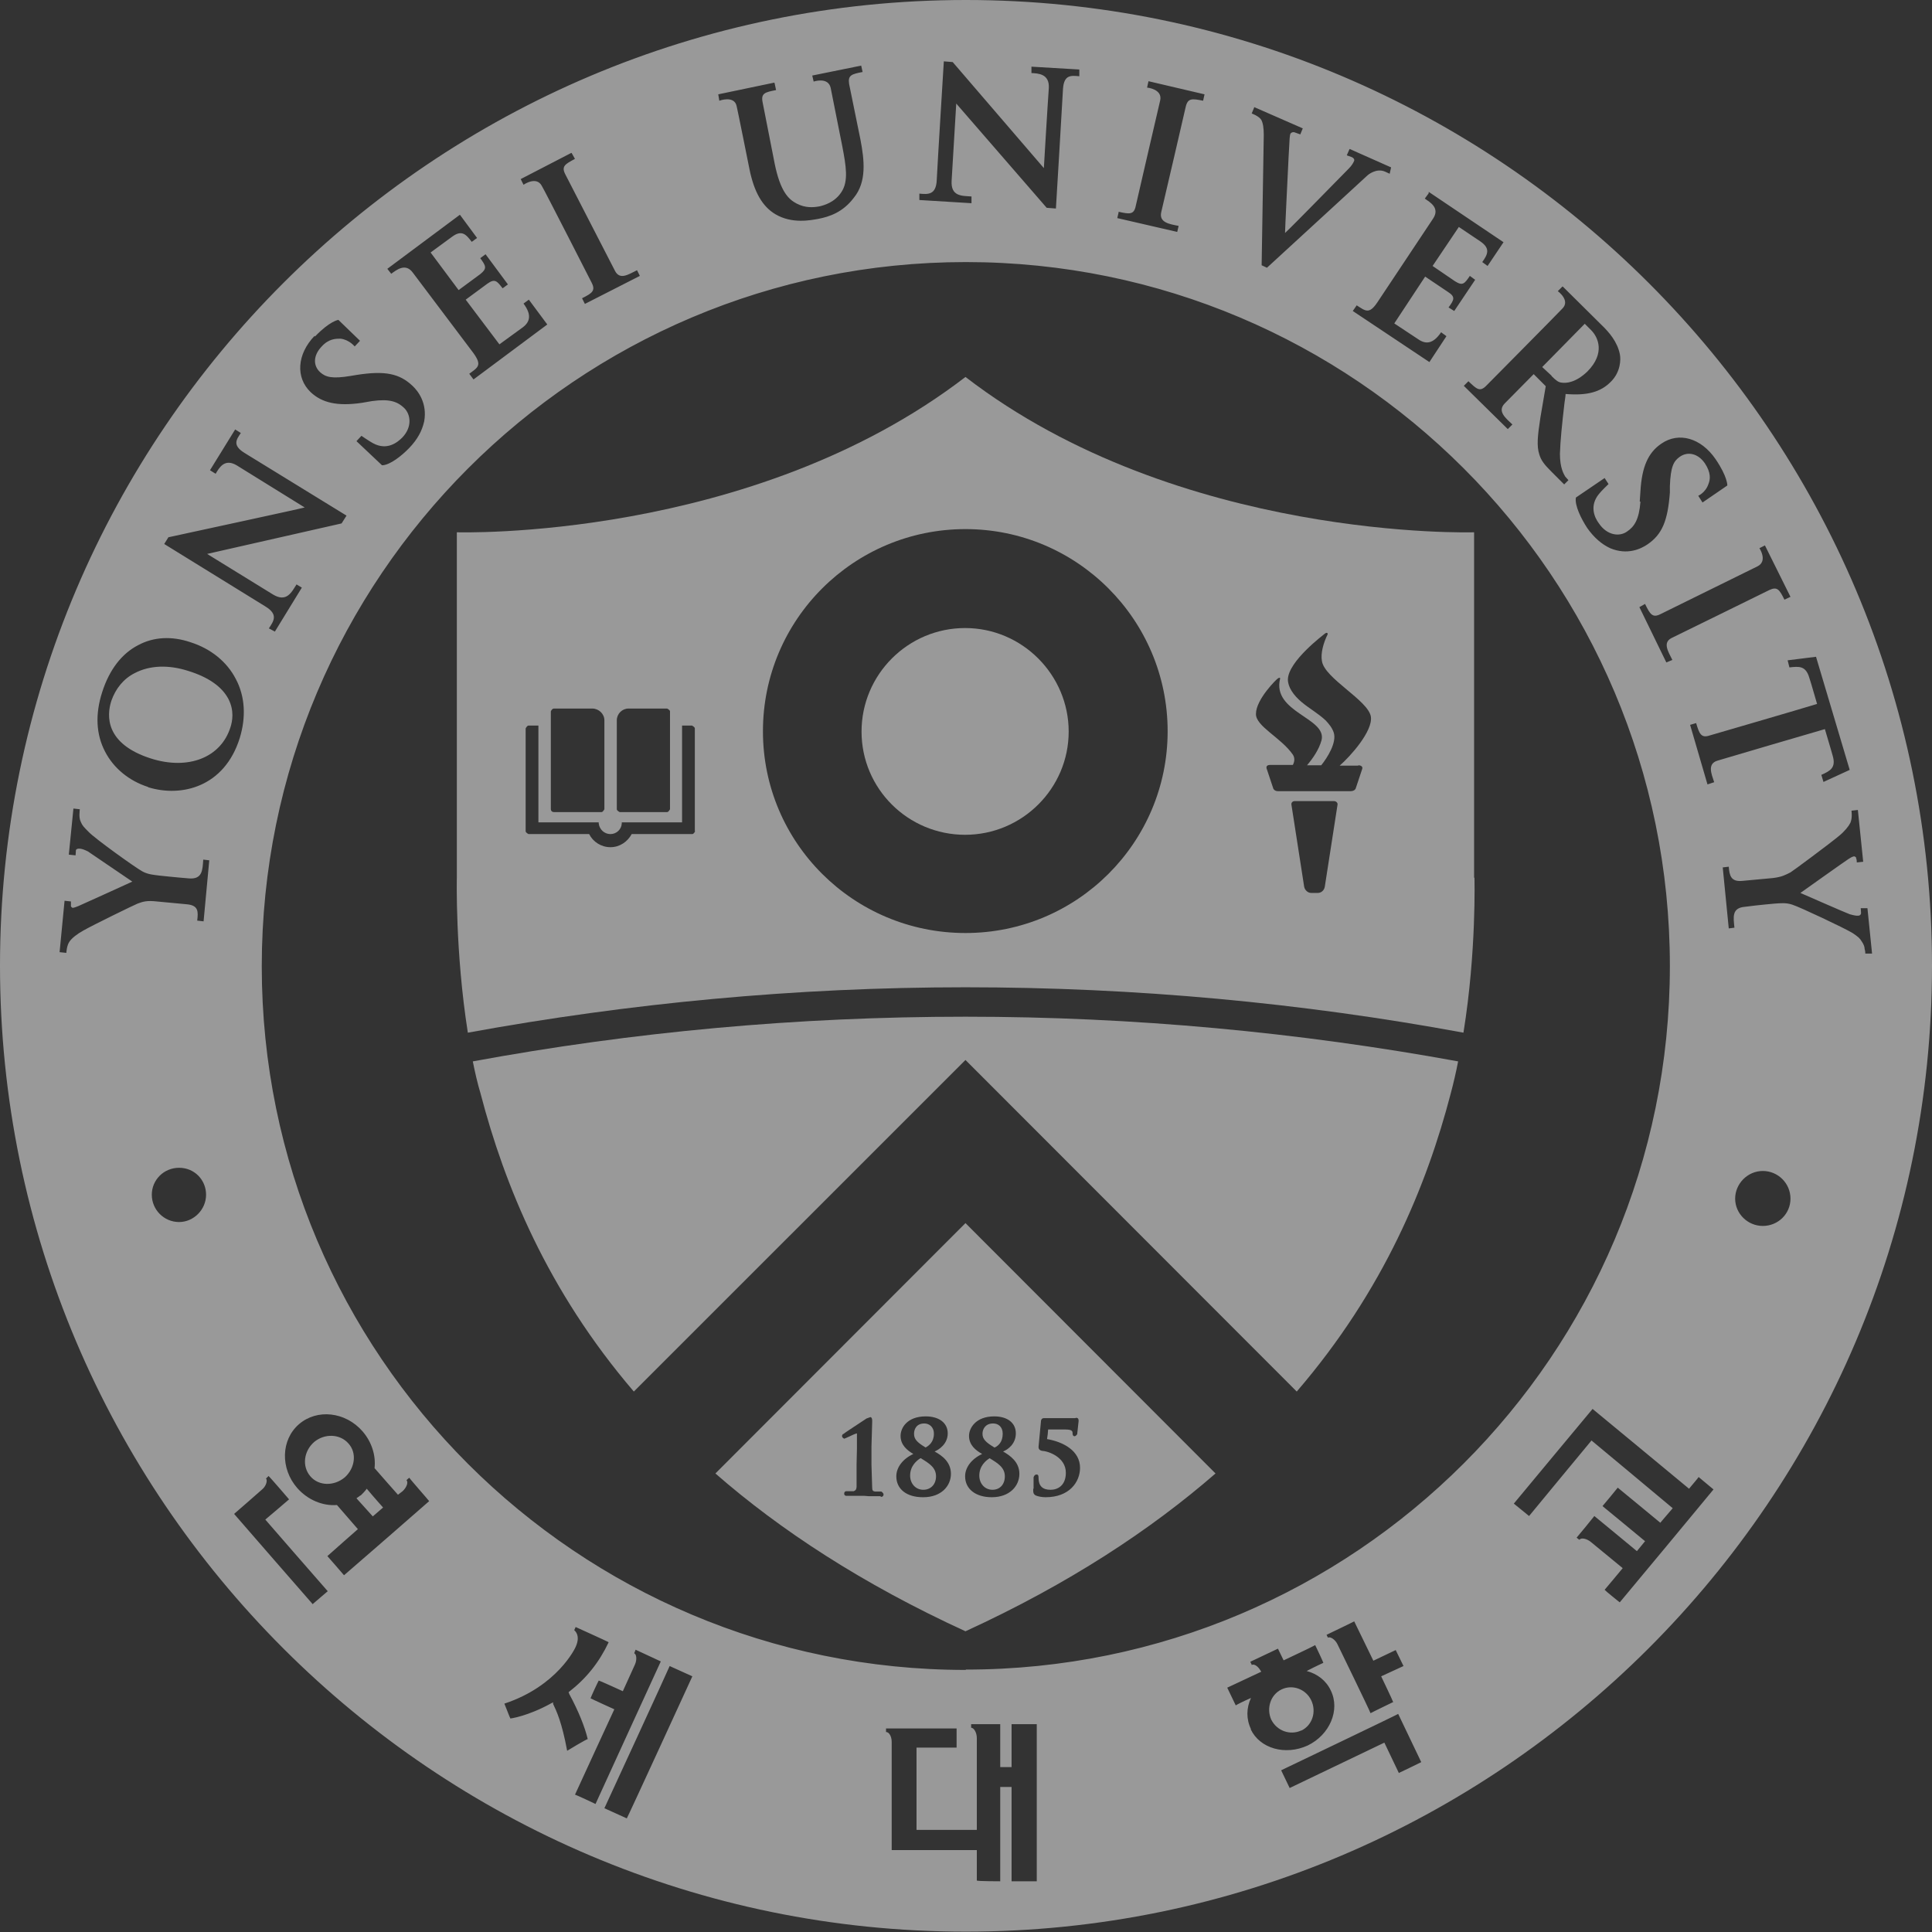
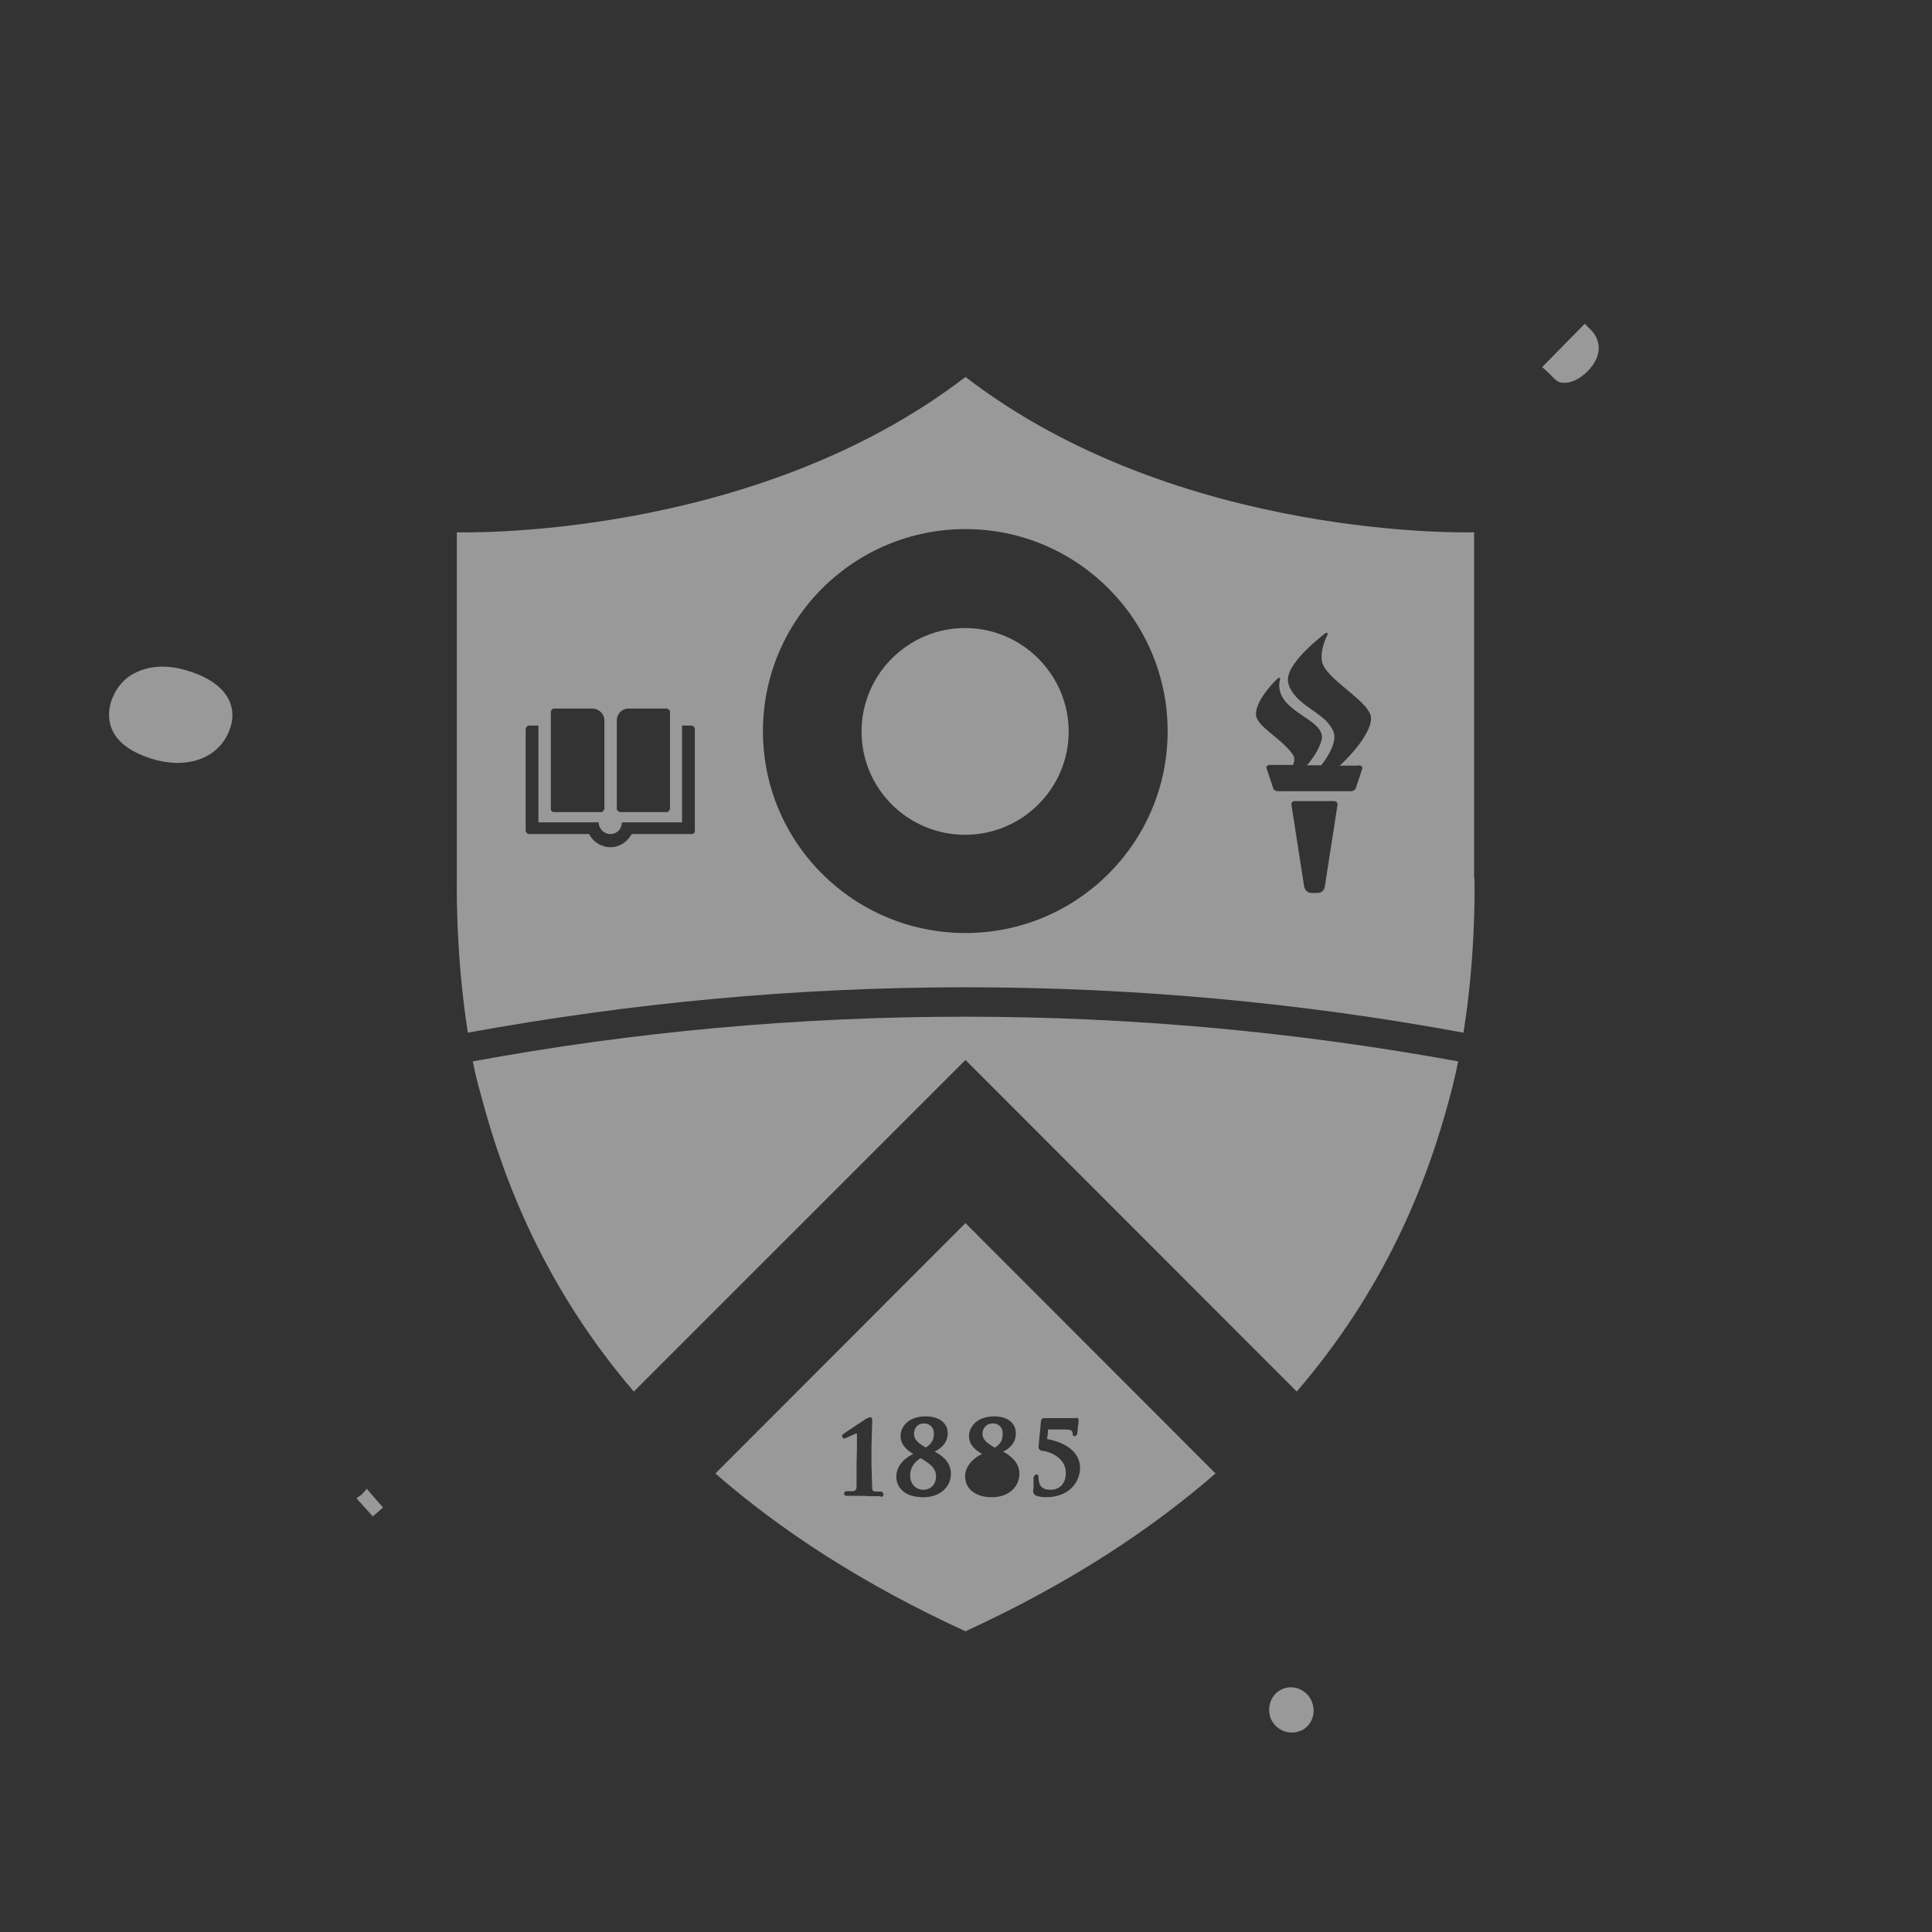
<svg xmlns="http://www.w3.org/2000/svg" width="244" height="244" viewBox="0 0 244 244" fill="none">
  <rect x="0" y="0" width="244" height="244" fill="#333333" stroke="none" />
  <g opacity="0.5" clip-path="url(#clip0_1004_3495)">
    <path d="M164.354 218.561C165.743 217.889 166.281 216.187 165.609 214.754C164.937 213.321 163.235 212.694 161.846 213.366C160.457 214.037 159.92 215.739 160.547 217.172C161.264 218.606 162.921 219.188 164.31 218.561H164.354Z" fill="white" />
    <path d="M195.934 47.474C196.561 48.101 196.83 48.281 197.233 48.325C197.816 48.415 199.025 48.325 200.503 46.892C202.743 44.608 201.847 42.593 200.951 41.697L200.145 40.891L194.77 46.355L195.979 47.474H195.934Z" fill="white" />
    <path d="M45.512 188.868C45.512 188.868 45.199 189.091 45.02 189.226C45.96 190.256 47.08 191.51 47.08 191.51L48.379 190.39C48.379 190.39 47.215 189.091 46.319 188.017C46.095 188.33 45.826 188.599 45.557 188.868H45.512Z" fill="white" />
-     <path d="M39.689 182.104C38.345 183.268 38.121 185.194 39.196 186.448C40.271 187.702 42.197 187.702 43.541 186.583C44.84 185.418 45.109 183.492 43.989 182.283C42.914 181.074 40.988 181.029 39.689 182.104Z" fill="white" />
    <path d="M23.786 84.737C21.277 83.931 18.903 84.021 17.022 85.006C15.588 85.723 14.603 86.977 14.066 88.5C13.438 90.425 13.304 93.964 19.082 95.8C23.741 97.278 27.907 95.71 29.117 91.814C29.341 91.097 29.609 89.754 28.848 88.276C28.042 86.753 26.384 85.544 23.786 84.737Z" fill="white" />
-     <path d="M121.978 0C54.74 0 0 54.685 0 121.955C0 189.225 54.74 243.955 121.978 243.955C189.215 243.955 244 189.225 244 121.955C244 54.685 189.305 0 121.978 0ZM222.185 69.241L222.901 68.882L226.127 75.377L225.365 75.735C224.738 74.481 224.469 74.033 223.439 74.526C223.439 74.526 212.33 79.99 211.12 80.572C209.956 81.154 210.672 82.274 211.21 83.349L210.448 83.662L207.044 76.675L207.761 76.272C208.388 77.571 208.701 78.064 209.687 77.571C209.687 77.571 221.334 71.838 221.961 71.525C223.305 70.853 222.185 69.196 222.185 69.196V69.241ZM207.089 63.329L207.178 62.03C207.357 58.94 208.164 57.148 209.821 56.029C212.016 54.506 214.838 55.312 216.675 57.999C218.198 60.239 218.153 61.313 218.153 61.313L215.017 63.463L214.48 62.612C214.48 62.612 215.421 62.209 215.779 61.09C216.003 60.552 216.093 59.701 215.331 58.537C214.48 57.283 213.181 56.969 212.151 57.686C211.389 58.223 210.986 58.895 210.896 61.403V62.209C210.628 65.792 209.911 67.494 208.074 68.748C207.223 69.33 205.521 70.137 203.371 69.241C202.296 68.748 201.31 67.897 200.459 66.688C199.697 65.523 198.846 63.822 199.026 62.836L202.654 60.373L203.147 61.134C203.147 61.134 202.206 62.03 201.937 62.388C200.728 63.866 201.355 65.344 201.937 66.106C202.967 67.629 204.535 67.808 205.476 67.136C206.417 66.509 206.999 65.613 207.178 63.374L207.089 63.329ZM197.368 36.188L202.206 40.98C203.236 41.965 204.267 43.175 204.58 44.742C204.715 45.414 204.67 46.982 203.46 48.191C202.161 49.535 200.414 49.982 197.726 49.758C197.726 49.982 197.592 50.833 197.592 50.833C197.279 53.521 197.055 55.67 197.01 57.328C197.01 59.119 197.502 59.88 197.682 60.194L198.085 60.642L197.547 61.179L195.89 59.522C194.994 58.626 194.636 58.134 194.412 57.417C194.053 56.342 194.188 55.043 194.546 52.714L195.218 48.773L193.695 47.25L190.022 50.968C189.081 51.953 190.156 52.804 191.007 53.61L190.425 54.192L184.87 48.728L185.453 48.146C186.483 49.131 186.886 49.535 187.692 48.728C187.692 48.728 196.831 39.502 197.323 38.965C198.354 37.935 196.741 36.77 196.741 36.77L197.323 36.188H197.368ZM180.435 24.23L189.887 30.59L187.871 33.59L187.2 33.098C187.871 32.157 188.275 31.396 186.976 30.5C186.438 30.142 184.243 28.664 184.243 28.664L180.928 33.59L183.75 35.516C184.736 36.143 184.96 35.83 185.632 34.844L186.304 35.337L183.661 39.278L182.944 38.83C183.661 37.845 183.84 37.487 182.854 36.86L179.988 34.934L176.09 40.846C176.09 40.846 178.464 42.413 179.136 42.861C180.122 43.533 181.018 43.399 182.003 41.965L182.675 42.458L180.525 45.728L170.849 39.278L171.342 38.562C172.462 39.278 172.91 39.726 173.94 38.203C173.94 38.203 180.077 28.977 180.973 27.634C181.914 26.245 180.57 25.529 179.943 25.081L180.435 24.409V24.23ZM158.396 13.526L164.533 16.213L164.22 16.974L163.592 16.75C163.324 16.616 163.1 16.75 163.055 16.795C162.876 16.93 162.921 17.288 162.876 17.422L162.741 19.841C162.607 22.617 162.293 28.933 162.293 29.425C162.697 29.067 165.474 26.245 165.474 26.245L170.357 21.274C170.67 20.96 170.939 20.557 171.028 20.288C171.073 20.065 170.894 19.93 170.715 19.841L170.088 19.617L170.446 18.811L175.687 21.14L175.508 21.946L174.926 21.677C173.806 21.184 172.731 22.125 172.731 22.125L169.371 25.215L160.009 33.814L159.337 33.501L159.606 17.019C159.606 16.213 159.516 15.541 159.292 15.138C158.979 14.645 158.083 14.332 158.083 14.332L158.396 13.57V13.526ZM141.24 26.738C142.628 27.051 143.211 27.141 143.435 26.021C143.435 26.021 146.346 13.391 146.525 12.675C146.839 11.242 144.868 11.062 144.868 11.062L145.047 10.256L152.125 11.913L151.946 12.72C150.557 12.451 150.019 12.361 149.751 13.481C149.751 13.481 146.973 25.529 146.66 26.783C146.346 28.126 147.735 28.305 148.855 28.529L148.676 29.291L141.105 27.544L141.284 26.783L141.24 26.738ZM116.109 24.454C117.14 24.543 118.215 24.678 118.304 22.752C118.394 20.781 119.2 7.748 119.2 7.748L120.32 7.838C122.246 10.077 131.519 20.871 131.833 21.229C131.833 21.229 132.325 12.899 132.46 11.107C132.549 9.316 131.116 9.271 130.265 9.226V8.42L136.312 8.778V9.629C135.282 9.54 134.386 9.405 134.252 11.197C134.162 12.988 133.356 26.335 133.356 26.335L132.191 26.245L120.768 13.078L120.186 22.797C120.051 24.857 121.53 24.723 122.694 24.812V25.663L116.109 25.26V24.454ZM97.833 10.525L98.012 11.376C96.624 11.645 96.086 11.779 96.31 12.899L97.833 20.647C98.55 24.185 99.58 25.17 100.61 25.708C101.73 26.29 102.716 26.2 103.477 26.066C104.059 25.932 105.403 25.573 106.254 24.275C107.195 22.886 106.837 20.916 106.389 18.542C106.389 18.542 104.955 11.376 104.911 11.107C104.597 9.674 102.76 10.301 102.76 10.301L102.581 9.54L108.763 8.286L108.942 9.092C107.554 9.361 107.061 9.495 107.24 10.614L108.673 17.646C109.166 20.244 109.48 22.976 107.822 24.991C106.434 26.828 104.731 27.365 103.388 27.634C102.402 27.813 100.028 28.305 97.922 27.051C96.265 26.066 95.235 24.23 94.653 21.363C94.653 21.363 93.129 13.75 93.04 13.436C92.771 12.003 90.845 12.72 90.845 12.72L90.71 11.913L97.788 10.435L97.833 10.525ZM72.21 19.348L72.613 20.065C71.359 20.736 70.866 21.005 71.404 22.035C71.404 22.035 77.048 33.008 77.675 34.217C78.302 35.427 79.422 34.62 80.452 34.128L80.811 34.844L73.867 38.383L73.509 37.666C74.763 37.039 75.256 36.725 74.719 35.695C74.719 35.695 68.806 24.096 68.447 23.513C67.775 22.17 66.118 23.334 66.118 23.334L65.76 22.617L72.165 19.303L72.21 19.348ZM58.099 27.141L60.25 30.052L59.578 30.545C58.861 29.604 58.324 28.977 57.069 29.918C56.532 30.321 54.382 31.888 54.382 31.888L57.92 36.636L60.653 34.62C61.549 33.904 61.37 33.59 60.653 32.605L61.325 32.112L64.147 35.919L63.475 36.412C62.758 35.471 62.489 35.158 61.549 35.83L58.816 37.845L63.072 43.488C63.072 43.488 65.356 41.831 66.028 41.339C66.969 40.622 67.148 39.726 66.118 38.338L66.79 37.845L69.119 40.98L59.802 47.922L59.264 47.206C60.339 46.399 60.922 46.175 59.802 44.608C59.802 44.608 53.127 35.74 52.142 34.441C51.201 33.142 50.036 34.128 49.409 34.576L48.916 33.949L58.055 27.141H58.099ZM39.778 42.503C41.66 40.532 42.735 40.398 42.735 40.398L45.467 43.04L44.795 43.757C44.795 43.757 44.123 42.906 43.004 42.772C42.421 42.772 41.525 42.772 40.629 43.757C39.554 44.877 39.51 46.175 40.45 47.026C41.122 47.609 41.884 47.877 44.303 47.474L45.109 47.34C48.603 46.803 50.44 47.161 52.097 48.728C52.814 49.4 53.978 50.923 53.575 53.207C53.306 54.416 52.724 55.491 51.694 56.566C50.753 57.551 49.23 58.761 48.245 58.761L45.019 55.715L45.646 55.043C45.646 55.043 46.766 55.805 47.125 55.984C48.872 56.924 50.171 55.894 50.798 55.267C52.097 53.924 51.873 52.311 51.022 51.505C50.215 50.744 49.23 50.341 46.99 50.654L45.691 50.878C42.6 51.326 40.674 50.878 39.241 49.535C37.315 47.698 37.494 44.742 39.733 42.413L39.778 42.503ZM21.278 67.852C24.145 67.225 38.076 64.225 38.479 64.09C38.479 64.09 31.401 59.701 29.878 58.761C28.355 57.865 27.683 59.074 27.235 59.836L26.519 59.388L29.699 54.237L30.416 54.685C29.878 55.491 29.296 56.208 30.864 57.193C32.387 58.134 43.765 65.12 43.765 65.12L43.138 66.106L26.16 69.957L34.448 75.063C36.195 76.138 36.822 74.794 37.449 73.809L38.121 74.212L34.716 79.766L33.955 79.363C34.537 78.467 35.209 77.616 33.507 76.586C31.849 75.556 20.74 68.703 20.74 68.703L21.323 67.763L21.278 67.852ZM22.622 154.336C20.695 154.336 19.172 152.769 19.172 150.888C19.172 149.007 20.695 147.484 22.622 147.484C24.548 147.484 26.026 149.007 26.026 150.888C26.026 152.769 24.458 154.336 22.622 154.336ZM25.668 116.357L24.906 116.267C25.041 115.148 25.085 114.341 23.607 114.207C22.129 114.073 19.799 113.849 19.799 113.849C18.59 113.714 18.097 113.849 17.381 114.117C17.022 114.252 11.781 116.805 10.527 117.521C9.721 117.969 9.093 118.462 8.78 118.91C8.422 119.402 8.377 120.343 8.377 120.343L7.526 120.253L8.153 113.759L8.959 113.849C8.959 113.849 8.959 114.207 8.959 114.386V114.476C8.959 114.476 9.093 114.655 9.183 114.655C9.362 114.655 9.765 114.476 9.9 114.431C10.437 114.207 16.709 111.341 16.709 111.341C16.709 111.341 11.423 107.758 11.109 107.534C10.661 107.31 10.303 107.175 9.989 107.175C9.765 107.175 9.586 107.265 9.586 107.399C9.586 107.579 9.541 108.026 9.541 108.026L8.69 107.937L9.273 102.115L10.079 102.204C10.079 102.204 10.034 102.607 10.034 102.876C10.034 103.1 10.034 103.458 10.213 103.816C10.393 104.264 10.617 104.488 11.199 105.07C12.005 105.921 17.067 109.549 17.963 110.042C18.68 110.445 19.441 110.49 20.113 110.579C20.113 110.579 22.174 110.803 23.876 110.938C25.578 111.072 25.578 109.863 25.668 108.564L26.429 108.653L25.712 116.357H25.668ZM18.68 99.382C16.305 98.621 14.335 97.009 13.259 94.904C12.139 92.754 12.005 90.201 12.901 87.424C13.797 84.603 15.365 82.543 17.47 81.468C19.396 80.438 21.681 80.303 24.055 81.109C26.608 81.916 28.669 83.573 29.789 85.767C30.954 87.962 31.088 90.559 30.282 93.202C28.355 99.382 22.935 100.726 18.724 99.427L18.68 99.382ZM39.51 202.617C39.51 202.617 29.699 191.375 29.565 191.196C29.744 191.062 33.104 188.106 33.104 188.106C33.596 187.703 33.82 186.986 33.596 186.717C33.686 186.628 33.865 186.493 33.91 186.404C34.089 186.538 36.508 189.36 36.508 189.36C36.374 189.494 33.507 191.913 33.507 191.913C33.507 191.913 41.212 200.78 41.391 200.96C41.257 201.049 39.689 202.438 39.51 202.572V202.617ZM43.407 198.899C43.407 198.899 41.48 196.66 41.346 196.526C41.48 196.391 45.199 193.122 45.199 193.122C45.199 193.122 43.451 191.106 42.556 190.076C40.764 190.211 38.882 189.449 37.538 187.927C35.388 185.463 35.478 181.836 37.762 179.865C40.047 177.894 43.631 178.297 45.781 180.761C46.946 182.104 47.483 183.806 47.304 185.419C47.841 186.046 50.26 188.778 50.26 188.778L50.843 188.33C51.335 187.882 51.604 187.21 51.335 186.941C51.425 186.852 51.559 186.717 51.694 186.628C51.783 186.807 54.113 189.449 54.202 189.584C54.068 189.718 43.631 198.81 43.451 198.944L43.407 198.899ZM69.881 215.112V215.023L69.701 215.068C66.655 216.769 64.46 217.038 64.46 217.038C64.371 216.904 63.788 215.336 63.699 215.157C70.373 212.963 72.658 208.126 72.703 207.991C73.375 206.513 72.568 205.931 72.524 205.886C72.568 205.752 72.658 205.573 72.703 205.483C72.882 205.573 76.69 207.275 76.869 207.409C75.659 209.962 74.047 211.977 71.852 213.679H71.807L71.897 213.948C73.061 216.098 73.867 218.113 74.226 219.636C74.091 219.636 71.897 220.935 71.628 221.114C70.956 217.486 70.284 216.098 69.836 215.157L69.881 215.112ZM72.613 226.667C72.703 226.443 77.585 215.874 77.585 215.874C77.585 215.874 74.719 214.575 74.584 214.485C74.629 214.306 75.525 212.38 75.615 212.246C75.838 212.291 78.66 213.59 78.66 213.59L80.184 210.231C80.452 209.648 80.408 208.932 80.094 208.797C80.094 208.797 80.228 208.484 80.273 208.35C80.452 208.439 83.454 209.827 83.454 209.827C83.454 209.827 75.301 227.608 75.211 227.832C75.032 227.742 72.837 226.712 72.658 226.667H72.613ZM79.198 229.668C79.198 229.668 76.51 228.459 76.331 228.369C76.421 228.19 84.529 210.589 84.573 210.41C84.753 210.499 87.44 211.709 87.44 211.709C87.44 211.709 79.288 229.489 79.153 229.668H79.198ZM130.937 237.595H127.756V225.682H126.323V237.595C126.323 237.595 123.545 237.595 123.366 237.506V233.654H112.615V219.994C112.615 219.322 112.302 218.74 111.899 218.74V218.292H120.813V220.711H115.751V231.101H123.366V219.501C123.366 218.83 123.008 218.203 122.65 218.203V217.755H126.323V223.174H127.756V217.755H130.937V237.506V237.595ZM157.993 218.382C157.366 217.083 157.411 215.695 157.993 214.441C156.873 214.933 156.112 215.336 156.067 215.381C155.977 215.202 155.081 213.321 154.992 213.142C155.171 213.052 159.292 211.126 159.292 211.126L159.202 210.992C158.889 210.454 158.396 210.096 158.083 210.275C158.083 210.186 157.948 210.007 157.903 209.872C158.083 209.783 161.397 208.215 161.397 208.215C161.487 208.394 162.114 209.693 162.114 209.693C162.114 209.693 165.922 207.902 166.101 207.767C166.191 207.946 167.086 209.827 167.131 210.007C167.131 210.007 166.235 210.41 165.026 211.037C166.37 211.395 167.49 212.246 168.072 213.5C169.281 215.963 167.938 219.098 165.16 220.442C162.338 221.741 159.113 220.845 157.948 218.382H157.993ZM175.911 214.978C175.911 214.978 173.223 216.277 173.089 216.366C173.044 216.142 168.923 207.678 168.923 207.678C168.654 207.095 168.027 206.648 167.714 206.827C167.669 206.737 167.579 206.558 167.534 206.468C167.714 206.379 170.894 204.856 171.028 204.767C171.118 204.946 173.447 209.738 173.447 209.738C173.447 209.738 176.09 208.484 176.269 208.394C176.359 208.573 177.165 210.231 177.255 210.41C177.076 210.499 174.433 211.709 174.433 211.709C174.433 211.709 175.911 214.799 175.956 214.978H175.911ZM176.673 223.935L174.836 220.084C174.836 220.084 163.055 225.727 162.876 225.816C162.786 225.637 161.89 223.756 161.801 223.577C161.98 223.488 176.404 216.59 176.583 216.456C176.673 216.635 179.405 222.368 179.495 222.547C179.316 222.637 176.852 223.846 176.628 223.935H176.673ZM121.978 210.902C72.882 210.902 33.059 171.131 33.059 122.045C33.059 72.958 72.882 33.098 121.978 33.098C171.073 33.098 210.896 72.913 210.896 122C210.896 171.087 171.073 210.858 121.978 210.858V210.902ZM204.535 202.348C204.535 202.348 202.744 200.915 202.654 200.781C202.788 200.646 204.938 198.048 204.938 198.048L200.907 194.734C200.414 194.331 199.697 194.152 199.473 194.465C199.473 194.465 199.205 194.286 199.115 194.197C199.249 194.062 201.265 191.599 201.355 191.465C201.534 191.599 206.73 195.899 206.73 195.899L207.761 194.645C207.761 194.645 202.564 190.345 202.385 190.211C202.52 190.076 204.177 188.061 204.311 187.882C204.491 188.016 209.687 192.316 209.687 192.316C209.687 192.316 210.359 191.51 211.255 190.479C208.97 188.554 200.997 181.925 200.997 181.925C200.997 181.925 193.247 191.286 193.113 191.465C192.933 191.33 191.366 190.032 191.186 189.897C191.321 189.718 201.131 177.939 201.131 177.939C201.265 178.029 210.762 185.911 213.315 188.016C213.987 187.21 214.525 186.583 214.525 186.538C214.659 186.673 216.272 187.971 216.406 188.106C216.272 188.285 204.715 202.214 204.58 202.348H204.535ZM216.451 98.8L215.645 99.069L213.45 91.545L214.211 91.321C214.614 92.665 214.838 93.247 215.913 92.888C215.913 92.888 227.471 89.529 229.486 88.902C228.77 86.394 228.59 85.857 228.501 85.588C228.053 84.065 227.202 84.155 225.992 84.289L225.768 83.394L229.352 82.946L233.607 97.233L230.293 98.755L230.024 97.86C231.144 97.367 231.905 96.964 231.457 95.441C231.368 95.172 231.233 94.59 230.472 92.082C228.725 92.575 218.108 95.71 216.899 96.068C215.6 96.471 216.137 97.725 216.496 98.8H216.451ZM222.633 154.829C220.706 154.829 219.139 153.261 219.139 151.38C219.139 149.499 220.706 147.887 222.633 147.887C224.559 147.887 226.127 149.454 226.127 151.38C226.127 153.306 224.559 154.829 222.633 154.829ZM235.489 119.805C235.489 119.582 235.355 119.223 235.131 118.91C234.907 118.507 234.638 118.283 233.966 117.835C232.936 117.208 227.336 114.565 226.351 114.252C225.544 113.983 224.872 114.073 224.156 114.117C224.156 114.117 222.05 114.297 220.393 114.521C218.691 114.655 218.915 115.819 219.049 117.163L218.332 117.253L217.571 109.549L218.332 109.46C218.422 110.579 218.601 111.385 220.035 111.251C221.558 111.117 223.887 110.893 223.887 110.893C225.052 110.758 225.5 110.49 226.127 110.176C226.44 109.997 231.144 106.504 232.264 105.563C232.98 104.981 233.473 104.354 233.697 103.906C233.966 103.279 233.831 102.383 233.831 102.383L234.638 102.294L235.31 108.833L234.503 108.922C234.503 108.922 234.503 108.519 234.414 108.385V108.295C234.414 108.295 234.235 108.116 234.145 108.161C233.966 108.161 233.607 108.385 233.473 108.474C232.98 108.788 227.381 112.774 227.381 112.774C227.381 112.774 233.204 115.327 233.607 115.461C234.1 115.595 234.459 115.685 234.727 115.64C234.907 115.64 235.041 115.461 235.041 115.327C235.041 115.148 234.996 114.7 234.996 114.7H235.847L236.43 120.432H235.578C235.578 120.432 235.578 120.074 235.489 119.85V119.805Z" fill="white" />
    <path d="M59.712 134.047C59.981 135.391 60.294 136.779 60.697 138.123C63.699 149.633 69.119 162.98 80.049 175.744L121.933 133.868L163.771 175.744C174.791 162.935 180.211 149.633 183.213 138.123C183.571 136.779 183.884 135.436 184.153 134.047C164.04 130.375 143.21 128.404 121.933 128.404C100.655 128.404 79.87 130.33 59.712 134.047Z" fill="white" />
    <path d="M121.888 79.318C114.676 79.318 108.808 85.186 108.808 92.396C108.808 99.607 114.676 105.429 121.888 105.429C129.1 105.429 134.968 99.562 134.968 92.396C134.968 85.23 129.1 79.318 121.888 79.318Z" fill="white" />
-     <path d="M124.979 184.164C124.486 184.478 123.68 185.149 123.68 186.359C123.68 187.389 124.396 188.15 125.337 188.15C126.278 188.15 126.905 187.478 126.905 186.448C126.905 185.329 126.009 184.791 124.979 184.164Z" fill="white" />
    <path d="M116.243 184.164C115.751 184.478 114.944 185.149 114.944 186.359C114.944 187.389 115.661 188.15 116.602 188.15C117.542 188.15 118.214 187.478 118.214 186.448C118.214 185.329 117.318 184.791 116.288 184.164H116.243Z" fill="white" />
    <path d="M125.606 182.821C126.099 182.597 126.636 182.104 126.636 181.074C126.636 180.178 126.054 179.775 125.427 179.775C124.441 179.775 124.083 180.492 124.083 181.074C124.083 181.746 124.486 182.149 125.606 182.821Z" fill="white" />
    <path d="M116.871 182.821C117.319 182.597 117.946 182.104 117.946 181.074C117.946 180.178 117.319 179.775 116.737 179.775C115.751 179.775 115.438 180.492 115.438 181.074C115.438 181.746 115.796 182.149 116.916 182.821H116.871Z" fill="white" />
    <path d="M90.353 186.09C98.505 193.212 108.853 200.019 121.933 206.021C135.013 200.019 145.316 193.212 153.514 186.09L121.933 154.471L90.353 186.09ZM111.227 188.957H109.659L109.122 188.912H107.016C106.703 188.957 106.613 188.778 106.613 188.643C106.613 188.419 106.748 188.33 106.882 188.33H107.823C108.091 188.195 108.136 188.151 108.181 187.792V184.926L108.226 182.955V181.298C108.226 181.298 108.226 181.074 108.226 181.029C108.091 181.029 107.509 181.298 107.24 181.433L106.837 181.612L106.613 181.701C106.613 181.701 106.344 181.567 106.344 181.388C106.344 181.253 106.389 181.119 106.568 181.074C106.613 180.985 108.987 179.462 109.435 179.148L109.928 178.969C109.928 178.969 110.152 178.969 110.152 179.417V179.596L110.062 182.687V185.015L110.152 187.882C110.152 188.24 110.242 188.33 110.51 188.375H111.317C111.317 188.375 111.586 188.554 111.586 188.733C111.586 188.867 111.541 189.046 111.227 189.046V188.957ZM116.558 189.091C114.497 189.091 113.198 188.061 113.198 186.449C113.198 185.329 114.004 184.254 115.348 183.627C114.587 183.179 113.736 182.507 113.736 181.343C113.736 180.358 114.542 178.88 116.916 178.88C118.574 178.88 119.693 179.686 119.693 181.029C119.693 182.373 118.574 183.09 118.036 183.314C118.932 183.806 120.097 184.612 120.097 186.135C120.097 187.658 118.887 189.091 116.603 189.091H116.558ZM130.534 188.016V186.583C130.534 186.583 130.624 186.225 130.892 186.225C131.027 186.225 131.161 186.225 131.161 186.628C131.161 187.658 131.654 188.151 132.684 188.151C133.58 188.151 134.61 187.613 134.61 186.001C134.61 184.03 132.415 183.269 131.564 183.224C131.206 183.134 131.161 182.91 131.161 182.731L131.475 179.417C131.475 179.417 131.519 179.104 131.833 179.104H135.775L135.909 179.059C136.223 179.059 136.223 179.328 136.223 179.462L136.044 181.119C136.044 181.119 135.909 181.388 135.685 181.388C135.685 181.388 135.461 181.388 135.461 181.029C135.461 180.805 135.461 180.537 134.566 180.537H132.371C132.371 180.761 132.281 181.522 132.236 181.746C134.297 182.104 136.402 183.224 136.402 185.374C136.402 187.165 135.058 189.091 132.057 189.091C131.609 189.091 131.116 189.002 130.803 188.867C130.489 188.688 130.489 188.464 130.489 188.195V188.016H130.534ZM125.562 178.88C127.219 178.88 128.294 179.686 128.294 181.029C128.294 182.373 127.264 183.09 126.682 183.314C127.533 183.806 128.742 184.612 128.742 186.135C128.742 187.658 127.533 189.091 125.248 189.091C123.232 189.091 121.888 188.061 121.888 186.449C121.888 185.329 122.695 184.254 124.039 183.627C123.232 183.179 122.381 182.507 122.381 181.343C122.381 180.358 123.232 178.88 125.562 178.88Z" fill="white" />
    <path d="M186.169 110.848V67.225C186.169 67.225 148.944 68.39 121.933 47.608C94.876 68.39 57.696 67.225 57.696 67.225V110.848C57.696 110.848 57.472 120.163 59.085 130.42C79.422 126.702 100.431 124.687 121.933 124.687C143.434 124.687 164.443 126.658 184.825 130.42C186.483 120.163 186.214 110.848 186.214 110.848H186.169ZM77.899 90.962C77.899 90.156 78.571 89.484 79.377 89.484H84.26C84.26 89.484 84.618 89.663 84.618 89.843V102.204C84.618 102.204 84.439 102.562 84.26 102.562H78.257C78.257 102.562 77.899 102.383 77.899 102.204V90.962ZM69.567 89.843C69.567 89.843 69.701 89.484 69.97 89.484H74.808C75.614 89.484 76.331 90.156 76.331 90.962V102.204C76.331 102.204 76.152 102.562 75.973 102.562H69.97C69.701 102.562 69.567 102.383 69.567 102.204V89.843ZM87.799 104.981C87.799 104.981 87.619 105.339 87.44 105.339H79.78C79.243 106.324 78.257 106.996 77.093 106.996C75.928 106.996 74.897 106.324 74.405 105.339H66.745C66.745 105.339 66.386 105.16 66.386 104.981V91.992C66.386 91.992 66.566 91.634 66.745 91.634H67.999V103.861H75.614V103.995C75.704 104.757 76.331 105.339 77.093 105.339C77.854 105.339 78.481 104.757 78.526 103.995V103.861H86.141V91.634H87.395C87.395 91.634 87.754 91.813 87.754 91.992V104.981H87.799ZM121.933 117.835C107.822 117.835 96.355 106.459 96.355 92.351C96.355 78.243 107.822 66.822 121.933 66.822C136.043 66.822 147.466 78.287 147.466 92.351C147.466 106.414 136.043 117.835 121.933 117.835ZM167.31 112.012C167.221 112.46 166.862 112.774 166.414 112.774H165.608C165.16 112.774 164.802 112.415 164.712 112.012L163.099 101.622C163.055 101.398 163.234 101.174 163.503 101.174H168.475C168.744 101.174 168.968 101.398 168.923 101.622L167.31 112.012ZM171.566 96.65C171.566 96.65 172.238 96.65 172.014 97.188L171.207 99.606C171.207 99.606 171.073 99.92 170.58 99.92H161.397C160.949 99.92 160.815 99.606 160.815 99.606L160.009 97.188C159.74 96.561 160.412 96.606 160.412 96.606H163.279C163.503 96.202 163.547 95.71 163.279 95.307C161.8 93.157 158.575 91.724 158.62 90.156C158.62 88.32 161.263 85.722 161.397 85.677C161.576 85.543 161.711 85.588 161.666 85.722C160.636 89.977 167.579 90.649 166.907 93.47C166.593 94.635 165.832 95.754 165.07 96.65H166.862C167.624 95.71 168.878 93.739 168.43 92.485C168.206 91.858 167.848 91.455 167.445 91.007C166.504 90.111 165.294 89.439 164.399 88.678C163.323 87.782 162.652 86.752 162.652 85.812C162.696 83.483 167.221 80.124 167.31 80.034C167.534 79.855 167.713 79.9 167.669 80.124C167.131 81.199 166.773 82.542 166.952 83.483C167.265 85.677 172.82 88.454 173.134 90.514C173.402 92.351 170.491 95.575 169.192 96.695H171.521L171.566 96.65Z" fill="white" />
  </g>
  <defs>
    <clipPath id="clip0_1004_3495">
      <rect width="244" height="244" fill="white" />
    </clipPath>
  </defs>
</svg>